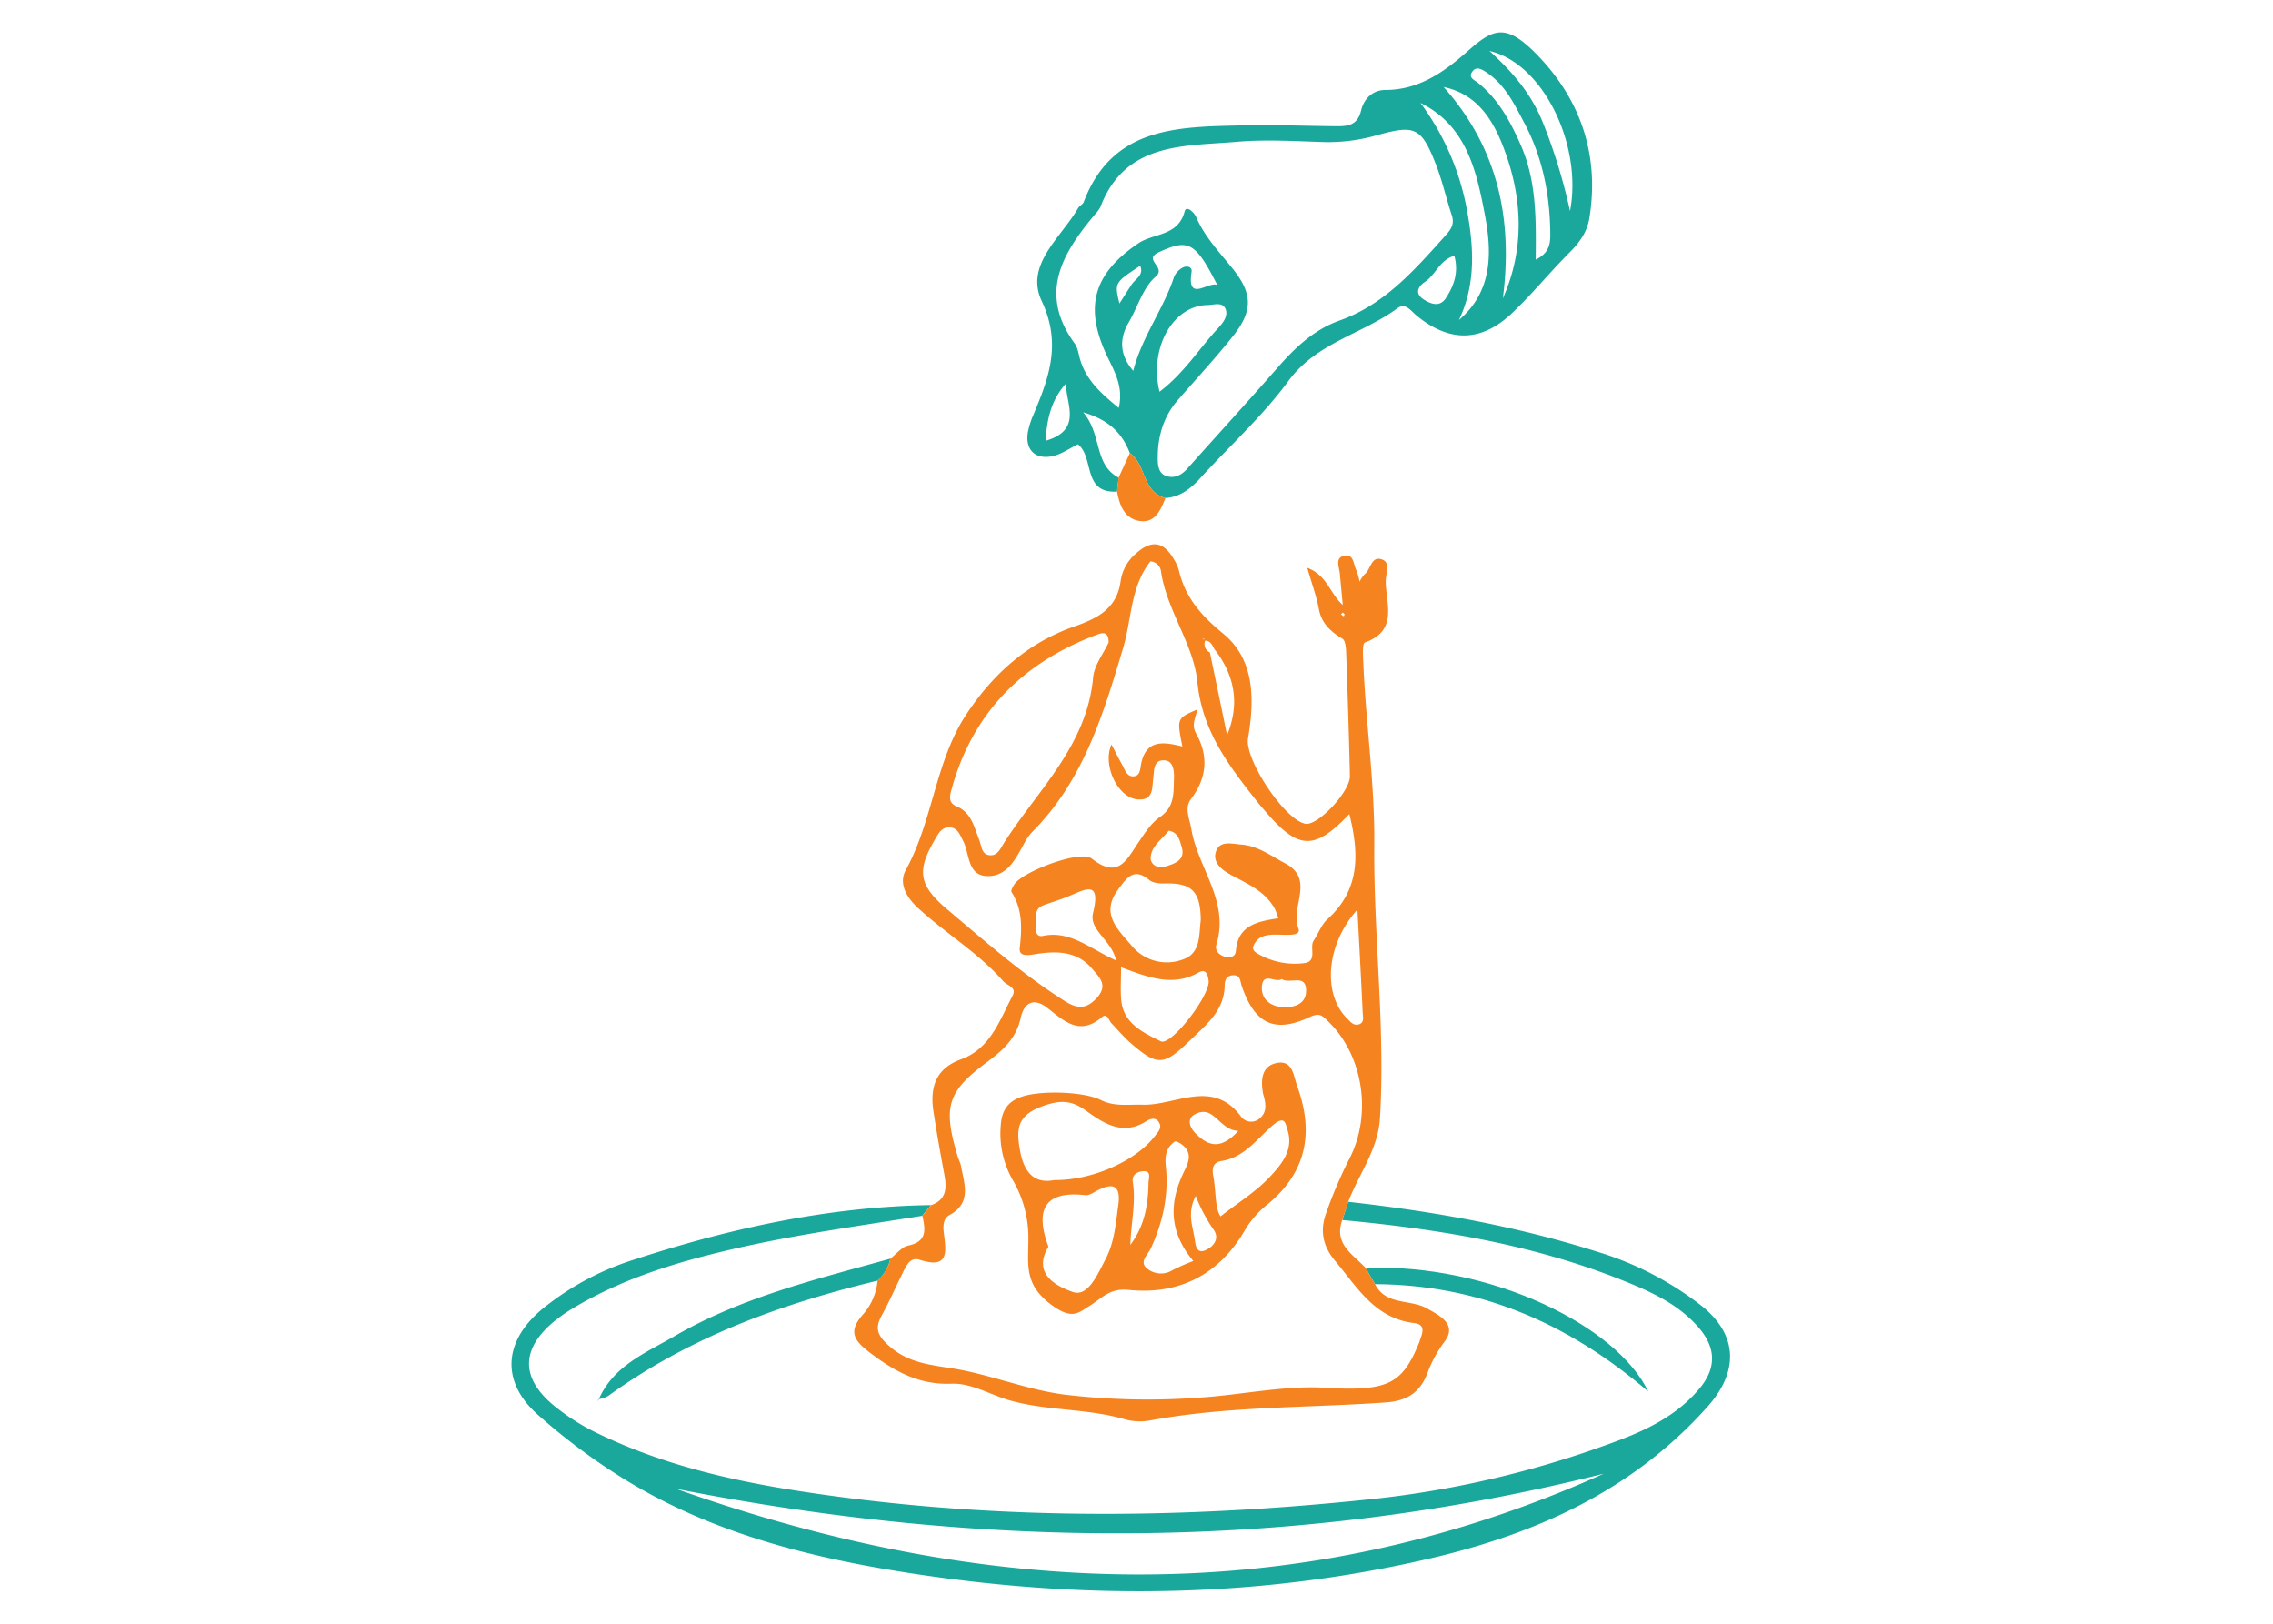
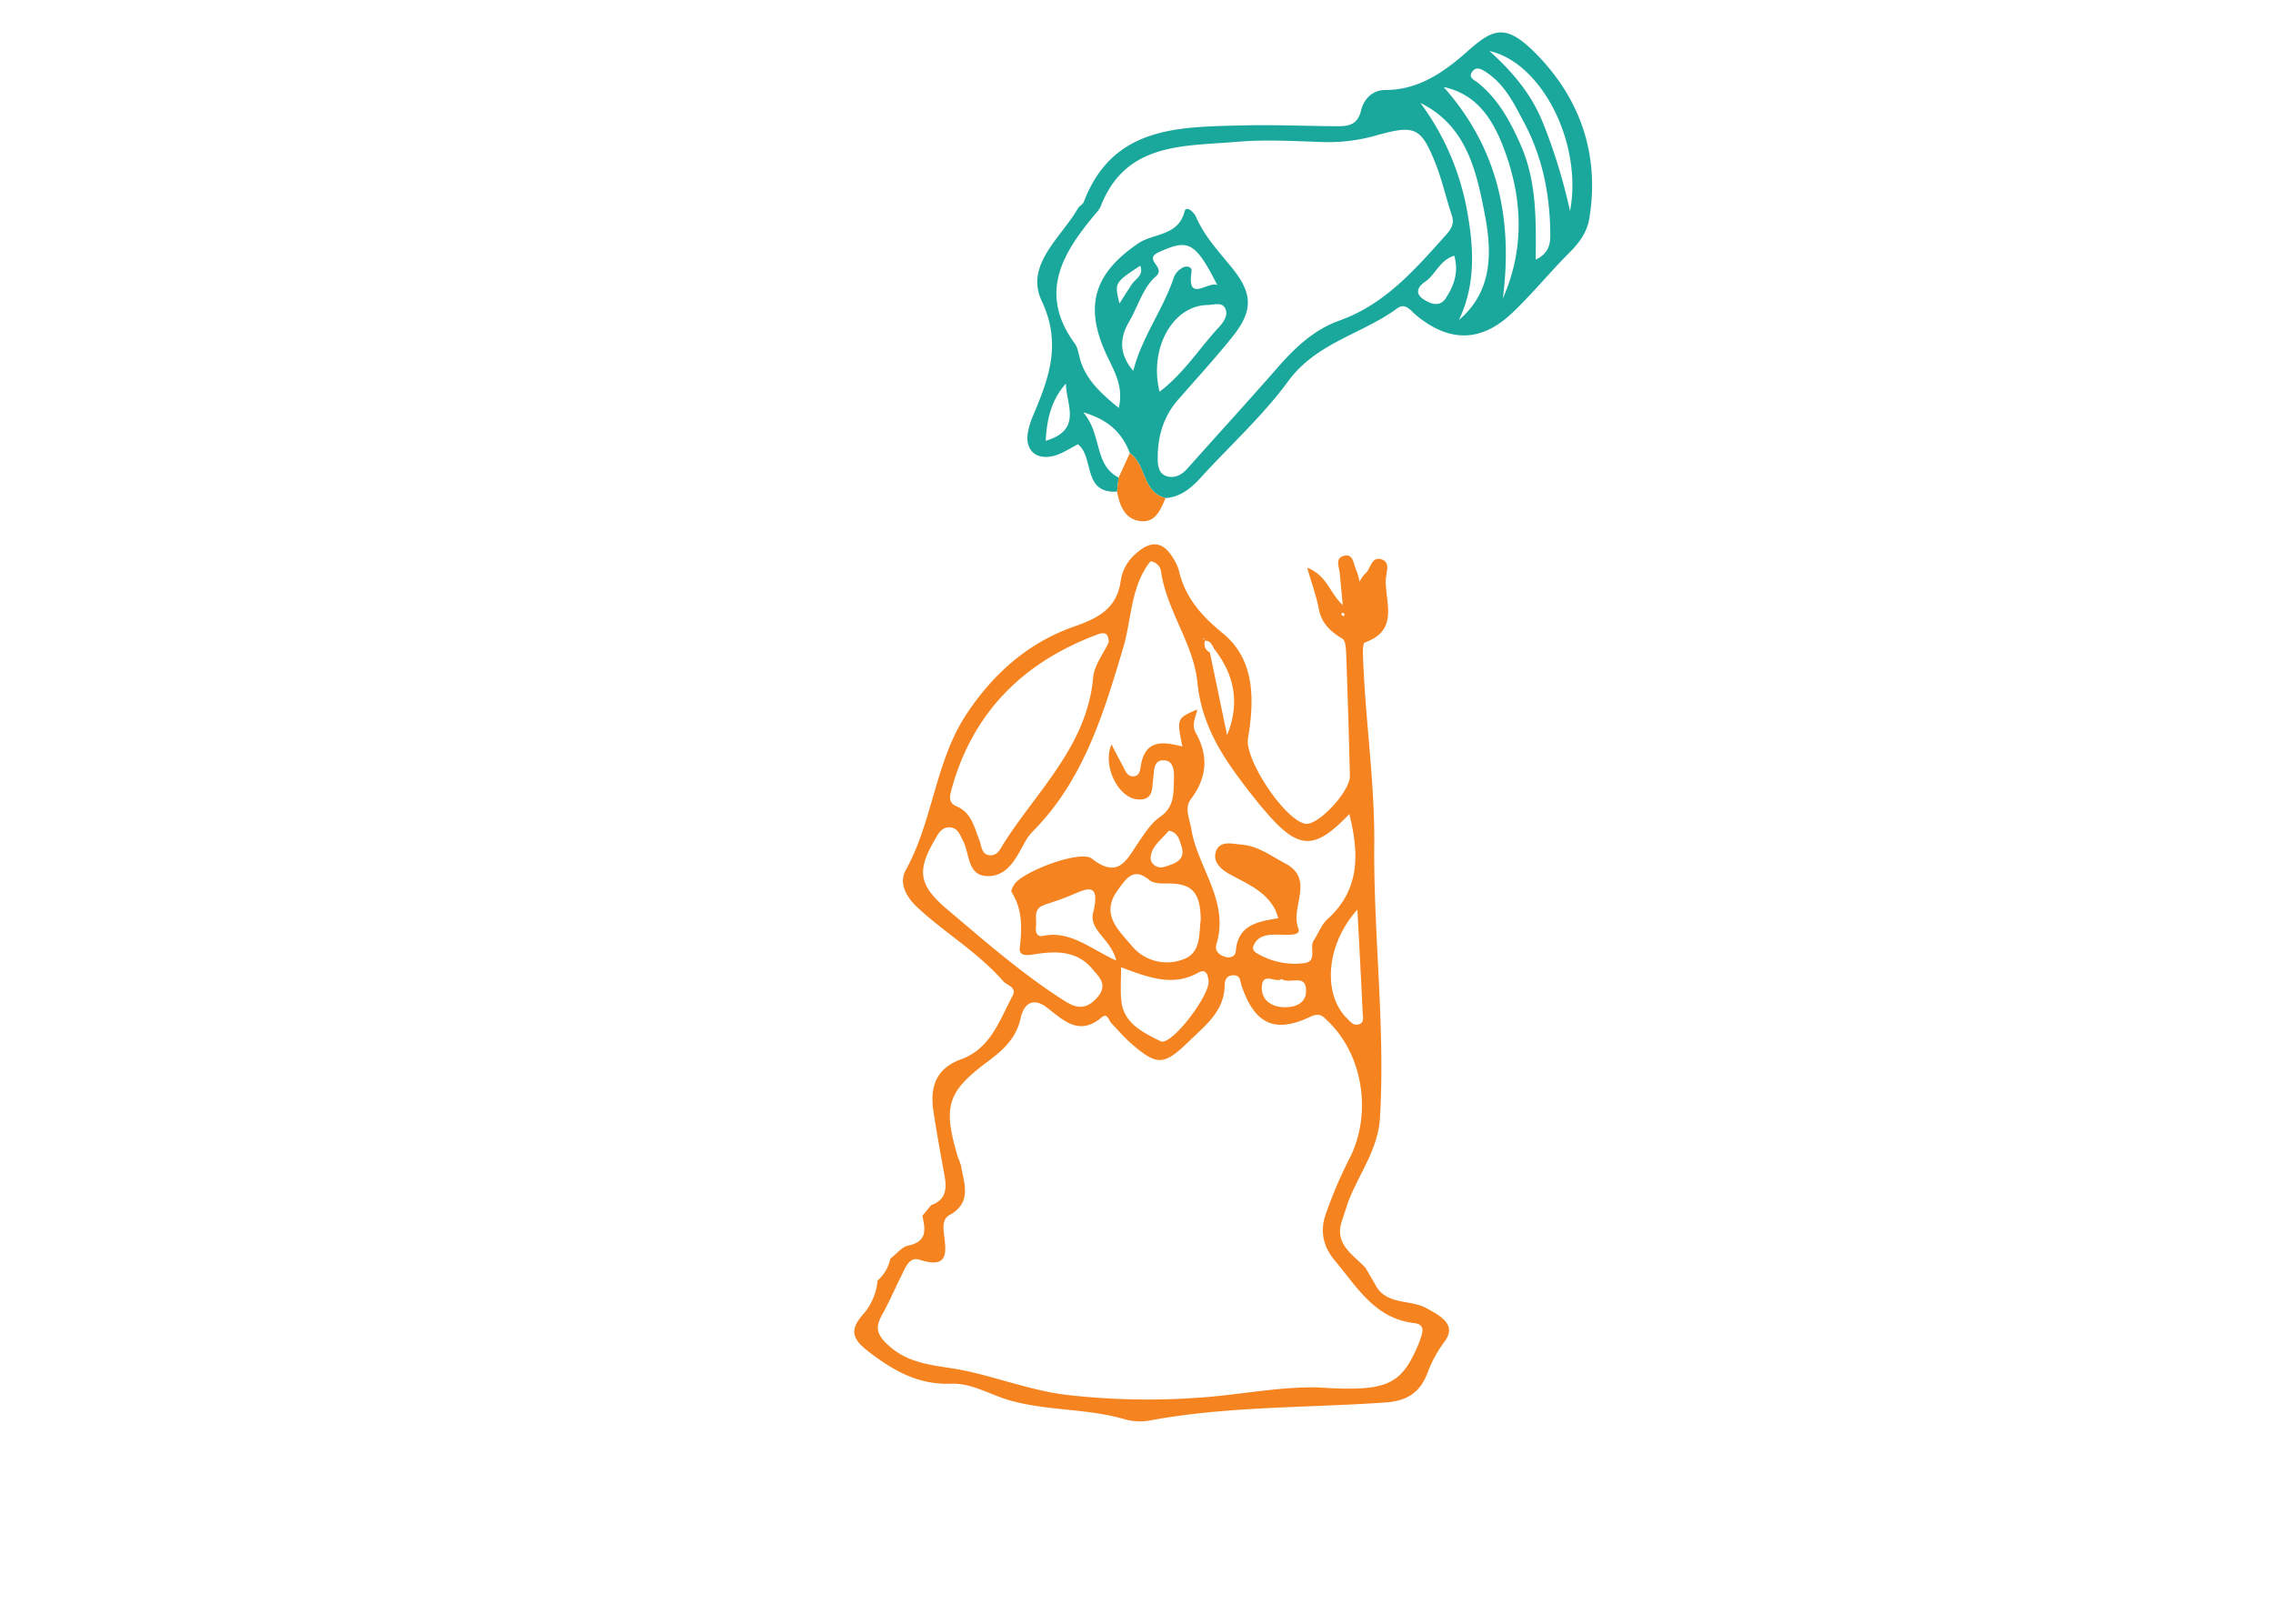
<svg xmlns="http://www.w3.org/2000/svg" viewBox="0 0 700 500">
  <title>kunkumarchan</title>
  <path d="M324.4,140.41c2.69-.64,5.11-2.4,7.56-3.6,5.12,4,1.31,15.22,12.06,14.57.16-1.44.32-2.87.49-4.3-7.72-4.06-5-13.13-10.91-20.12,8.28,2.46,12.08,6.69,14.36,12.59,5.08,3.48,3.75,12,11,13.82,4.69-.36,7.92-3.09,10.93-6.41,9-9.86,19-18.91,26.85-29.6,8.7-11.89,22.76-14.46,33.58-22.43,2.52-1.85,4.13.76,5.88,2.2,10.09,8.31,19.9,8.31,29.4-.67,6.27-5.92,11.73-12.69,17.84-18.79,3-3,5.29-6.18,6-10.33,3.23-19.45-2.66-36.61-15.92-50.3-9.65-10-13.56-8.36-21.48-1.33-7.13,6.33-15,12-25.39,12-4.06,0-6.68,2.89-7.48,6.28-1.11,4.69-4.17,4.91-7.76,4.88-9.58-.08-19.17-.48-28.74-.25-19.79.48-40.05.26-48.91,23.58-.29.75-1.33,1.18-1.75,1.91-5.22,9.06-16.44,17.41-11.2,28.56,6.19,13.16,2.24,23.68-2.55,35.05a25.85,25.85,0,0,0-1.63,5C315.49,138.34,318.75,141.76,324.4,140.41ZM349,114.19c-3.88-4.51-4.63-9.41-1.35-15,2.77-4.72,4.36-10.67,8.24-14,3.49-3-4.13-5.19,1-7.54,9-4.1,11.15-3.37,18,10.16-2.55-1.44-9.48,5.69-7.94-4.08.27-1.72-1.7-2.1-3.12-1.1a5.84,5.84,0,0,0-2.25,2.57C358.34,95.13,351.68,103.68,349,114.19Zm-4.24-20.72c-1.55-6.4-1.55-6.4,6.38-11.64,1.21,2.89-1.44,4-2.58,5.71S346.14,91.29,344.75,93.47Zm27,.46c1.92,0,4.53-1.05,5.55,1,1.13,2.27-.74,4.55-2.22,6.15-5.85,6.3-10.41,13.79-18,19.55C353.8,107.12,361.25,94.17,371.72,93.93Zm73.57-2.19c-1.91,2.88-4.53,1.94-6.83.5-2.93-1.85-1.82-4,.29-5.42,3.32-2.18,4.49-6.69,9.08-8.08C449.25,83.72,447.84,87.89,445.29,91.74ZM483.51,65a171.53,171.53,0,0,0-8.22-26.9C472,29.83,466.82,23.05,458.7,15.7,475.18,19.5,487.42,44.61,483.51,65ZM453.26,22.29c1.22-2,2.89-1.07,4.43-.06,5.83,3.83,8.69,9.88,11.79,15.74,5.67,10.71,7.87,22.22,7.95,34.22,0,2.89-.32,5.73-4.49,7.76.12-12.55.29-24.28-4.71-35.52-3.22-7.25-6.85-13.91-13.09-18.94C454.12,24.66,452.19,24,453.26,22.29Zm10.16,24.2c5.5,15,6.07,30.37-.6,45.39,3.14-24.3-1.45-46.21-18.23-65.07C455.39,29.07,460.18,37.67,463.42,46.49ZM457.3,66.23c2.17,11.43,2.44,23.42-8,32.3,5.33-11.22,4.56-22.72,2.37-34.39a79.52,79.52,0,0,0-14.22-32.43C451.65,38.69,454.72,52.72,457.3,66.23Zm-119.86-.48a7.92,7.92,0,0,0,1.5-2.13c7.68-19.89,25.67-18.55,42-19.95,8.94-.77,18-.18,27,.09a54.36,54.36,0,0,0,16.33-2.18c11.44-3.16,13.4-2.39,17.86,8.87,2,5.1,3.21,10.54,4.94,15.76.86,2.58,0,4.15-1.74,6.11C435.84,82.9,426.54,93.7,412.6,98.67c-8,2.85-13.75,8.36-19.18,14.56-9.17,10.48-18.57,20.74-27.83,31.14-1.71,1.92-3.8,2.95-6.18,2.3-2.8-.78-2.89-3.72-2.87-5.82,0-6.49,1.76-12.57,6.16-17.63,5.71-6.57,11.66-13,17.06-19.79,6.27-7.93,5.93-13.22-.39-21-4-4.94-8.42-9.6-11-15.58-.65-1.51-3.05-3.68-3.55-1.76-2,7.68-9.53,6.66-14.21,9.81-13.32,9-16.76,18.89-10.18,33.61,2.31,5.18,5.76,10.08,4.11,17.11-5.35-4.4-10-8.49-11.89-14.91-.49-1.66-.68-3.59-1.66-4.92C319.61,90.2,327.31,77.8,337.44,65.75Zm-9.17,52.37c0,6.3,5.25,14.22-6.23,17.62C322.4,128.58,324,122.88,328.27,118.12Z" style="fill:#1aa89d" />
-   <path d="M524.08,402.15a98.36,98.36,0,0,0-32.21-16.71c-25-7.92-50.68-12.46-76.68-15.37l-1.83,5.62c29.56,2.75,58.71,7.5,86.45,18.62,8.58,3.44,17.05,7.22,23.35,14.53,5.28,6.14,5.53,12.35.26,18.69-8.79,10.57-21.33,14.83-33.58,19.12a307.24,307.24,0,0,1-70.41,15.27c-58,5.95-116,6.15-173.8-2.86-21.75-3.39-43.23-8.51-63.18-18.48a65.68,65.68,0,0,1-10.21-6.45c-16.68-12.44-8.24-23.74,4-31.15,16.3-9.84,34.35-15,52.88-19.12,18.18-4,36.56-6.53,54.89-9.48l2.72-3.3c-31.66.46-62.22,7.21-92.09,17a85.15,85.15,0,0,0-27.43,14.84c-12.06,9.85-13.13,22.37-1.72,32.6a191.89,191.89,0,0,0,24.88,18.77c27.74,17.63,59.11,25.44,91,30.29,52.95,8.06,105.85,7.59,158.45-4.56,33.29-7.69,63-21,86.17-47C535.48,422.3,535.23,411.08,524.08,402.15ZM208.19,458.44c95.58,18.83,190.79,19.17,285.69-4.65C399.51,496.25,304.12,492.49,208.19,458.44Z" style="fill:#1aa89d" />
  <path d="M184.42,430.84l-.18.05.11.11C184.37,430.94,184.4,430.9,184.42,430.84Z" style="fill:#1aa89d" />
-   <path d="M270.25,394.36a12.44,12.44,0,0,0,3.95-6.77c-22.78,6.34-45.91,11.87-66.57,23.91-8.71,5.07-18.71,9.05-23.21,19.34a9.46,9.46,0,0,0,2.9-1C212.28,411.74,240.6,401.5,270.25,394.36Z" style="fill:#1aa89d" />
-   <path d="M420.51,390.38l2.94,5.05c31.61.19,59,11.55,84.15,33.07C498,408.4,459.62,389.14,420.51,390.38Z" style="fill:#1aa89d" />
-   <path d="M184.35,431l-.11-.11-.14.64C184.19,431.36,184.27,431.18,184.35,431Z" style="fill:#1aa89d" />
  <path d="M439.35,402.86c-5.14-2.86-12.56-.8-15.9-7.43l-2.94-5.05c-3.92-4.15-9.82-7.33-7.15-14.69l1.83-5.62c3.31-8.57,9.21-16.2,9.78-25.75,1.69-28.13-2-56.16-1.75-84.32.17-18.43-2.56-37-3.37-55.56-.1-2.28-.37-6.29.48-6.6,10.58-3.77,6.25-12.28,6.44-19.26.06-2.15,1.51-5.29-1.13-6.28-3.41-1.27-3.46,3.1-5.4,4.54a9.62,9.62,0,0,0-1.55,2.29,18.64,18.64,0,0,0-1-3.55c-.95-1.84-.77-5.41-4.08-4.35-2.48.79-1.17,3.48-1,5.4.29,3.23.61,6.45.91,9.67-4-3.56-4.8-9.14-10.95-11.46,1.44,5,2.85,8.78,3.58,12.69.85,4.49,3.63,6.93,7.27,9.16,1,.62,1.1,3.15,1.16,4.81.45,12.49.85,25,1.13,37.46.1,4.77-9.81,15.28-13.61,14.71-6.34-.95-18.86-19.78-17.77-26.31,2-11.82,2.19-24.18-7.67-32.27-6.8-5.57-11.7-11.15-13.64-19.53a12.48,12.48,0,0,0-1.42-3.17c-3.16-5.6-6.92-6.35-11.86-1.85a13.67,13.67,0,0,0-4.59,8.18c-1.09,8.76-7.24,11.73-14.33,14.2-14.25,5-24.94,14.57-33.13,26.91-9.7,14.6-10.32,32.85-18.74,48.09-2.2,4,.05,8.24,3.67,11.59,8.51,7.87,18.65,13.82,26.34,22.63,1.19,1.37,4.31,1.8,2.87,4.5-4,7.54-6.75,16.25-15.89,19.57-7.77,2.81-9.6,8.64-8.47,16,1,6.59,2.19,13.15,3.4,19.7.74,4.06.52,7.57-4.09,9.18l-2.72,3.29c.91,4.16,1.59,7.94-4.35,9.17-2,.42-3.67,2.64-5.5,4a12.44,12.44,0,0,1-3.95,6.77,18.13,18.13,0,0,1-4.36,10.3c-4.59,5.12-3.27,7.9,1.84,11.78,7.63,5.81,15.19,10.1,25.3,9.69,6.23-.24,12.05,3.49,18.08,5.17,11.61,3.25,23.67,2.4,35.11,5.74a17.46,17.46,0,0,0,7.77.43c24-4.48,48.45-3.86,72.69-5.57,6.81-.48,10.75-3.17,13-9.3a38.54,38.54,0,0,1,5.24-9.52C448.72,407.87,443.58,405.2,439.35,402.86ZM413.83,189.8l-.87-.59.56-.61.6.57C414,189.39,413.92,189.6,413.83,189.8Zm4.2,90.32c.61,11.71,1.16,21.71,1.62,31.71.06,1.31.62,3.12-1.27,3.63-1.58.43-2.58-.88-3.59-1.9C407.36,306.14,408.24,291,418,280.12Zm-44.14-80.36c6.26,8,8.05,16.73,4,26.61q-2.64-12.74-5.3-25.47a2.81,2.81,0,0,1-1.46-3.62C372.75,197.27,373.28,198.56,373.89,199.76Zm-3.14-3.11a1.05,1.05,0,0,1,.15.32l-.59-.41C370.46,196.59,370.68,196.56,370.75,196.65ZM293,243.23c6.43-23.62,21.78-39,44.3-47.6,1.94-.75,4.1-1.59,4.14,2.18-1.59,3.43-4.44,7-4.78,10.74-1.88,21.06-17.1,34.73-27.49,51.06-1.06,1.67-1.91,3.94-4.33,3.75-2.6-.21-2.52-2.85-3.22-4.61-1.6-4-2.41-8.52-7-10.44C292,247.21,292.48,245.19,293,243.23Zm-1.15,36.92c-8.74-7.37-9.63-11.73-4.16-21.22,1.12-1.95,2.21-4.42,5-4.15,2.29.21,3,2.39,3.94,4.21,2,3.89,1.25,10.46,7.17,10.77,6.37.33,9.05-5.38,11.74-10.27a15.44,15.44,0,0,1,2.54-3.5c15.6-15.71,21.79-36.26,27.82-56.51,2.67-9,2.24-18.86,8.39-26.62a3.54,3.54,0,0,1,3.24,3c1.73,12.13,10.06,22.42,11.22,34.19,1.5,15.4,10,26.14,18.77,37.25.54.69,1.13,1.33,1.7,2,10.55,12.5,15.43,12.78,26.32,1.37,3,12,3.44,23.21-6.77,32.41-1.85,1.67-2.74,4.38-4.2,6.52s1.38,6.58-3.12,7a22.75,22.75,0,0,1-14.26-3c-1.1-.66-1.7-1.4-1-2.72,1-2,2.63-2.76,4.87-3,3.18-.4,10,1,8.78-2-2.59-6.62,5.27-15.11-4.11-20.05-4.37-2.3-8.35-5.37-13.47-5.76-2.8-.22-6.53-1.32-7.75,2-1.29,3.55,1.89,5.9,4.65,7.38,5.11,2.75,10.48,5,13.45,10.46a23,23,0,0,1,1.05,2.85c-6.29,1-12.47,2.06-13.07,10.09-.12,1.69-1.68,2.27-3.3,1.79-1.86-.55-3.28-1.89-2.69-3.82,4.1-13.32-5.76-23.57-7.73-35.55-.52-3.15-2.21-6.43-.13-9.18,4.95-6.55,5.51-13.3,1.58-20.29-1.49-2.66-.12-4.8.42-7.35-6.35,2.74-6.35,2.74-4.62,11.41-5.58-1.38-11.1-2.34-12.68,5.27-.33,1.58-.21,3.89-2.47,3.93-2,.05-2.56-2.1-3.39-3.58-1.11-2-2.11-4-3.28-6.25-2.86,6.5,2,16.39,7.95,16.92,5,.45,4.5-3.35,4.9-6.43.32-2.51,0-6,3.7-5.56,2.71.31,2.76,3.82,2.68,5.78-.16,4.14.23,8.54-4.24,11.58-2.75,1.87-4.72,5-6.68,7.88-3.61,5.25-6.11,11.46-14.37,5-3.57-2.81-21.46,4.08-23.86,7.93-.45.71-1.13,1.91-.86,2.35,3.43,5.42,3.22,11.12,2.53,17.26-.34,3,3.29,2.09,5.56,1.76,6.25-.91,12.28-.69,16.76,4.63,2.18,2.59,5,5,1.44,8.94-3.18,3.44-5.85,3.51-9.78,1.05C315,300.1,303.54,290,291.86,280.15Zm110.37,25c0,3.94-3.59,5.14-6.93,5-3.87-.15-7-2.35-6.68-6.46.38-4.5,4.25-.9,6.08-2.21C397.3,303.18,402.27,299.63,402.23,305.17Zm-80.7-26.48c2.46-.84,5-1.63,7.37-2.6,5-2,10.33-5.46,7.74,5.05-1.31,5.33,5.63,8.17,7.12,14.66-8.07-3.65-14.18-9.36-22.59-7.58-1.91.4-2.32-1.35-2.12-2.87C319.37,283,318,279.9,321.53,278.69Zm22.85-4.79c2.45-3.24,4.64-7,9.54-2.92,1.16,1,3.28,1.13,4.94,1.09,8.12-.2,10.86,2.42,10.93,11.32-.61,4.26.18,10.17-5.53,12.09a14,14,0,0,1-15.76-4.28C344.24,286.2,338.77,281.31,344.38,273.9Zm10-9.88c.24-3.55,3.51-5.56,5.54-8.2,3,.48,3.39,3.1,4,5,1.28,4.28-2.45,5.2-5.23,6.11C356.55,267.62,354.2,266.15,354.35,264Zm-9.1,33.85c8.59,3.24,16,6,23.72,1.67,2.53-1.4,2.94.73,3.2,2.36.69,4.37-11.53,20.38-14.76,18.75-5.09-2.56-11.31-5.29-12.1-12.39C345,305.14,345.25,302,345.25,297.87Zm92,115c-5.53,13.7-9.63,15.8-31.36,14.38-12.17-.28-24.14,2.31-36.23,3.12a217.49,217.49,0,0,1-41.57-.87c-10.5-1.31-20.65-5.24-31.07-7.43-8.12-1.71-16.5-1.45-23.41-7.75-3.62-3.29-4.18-5.47-2-9.39s4.06-8.29,6.13-12.43c1.15-2.31,2.35-5.58,5.46-4.56,9.22,3,8.14-2.62,7.45-8.22-.26-2.09-.25-4.45,1.7-5.52,7.06-3.85,4.53-9.73,3.56-15.31a23.35,23.35,0,0,0-.9-2.45c-4.7-15.66-3.43-20.17,9.08-29.48,4.79-3.56,8.86-7.22,10.22-13.44,1-4.59,3.91-6.52,8.24-3.13,5.1,4,9.88,8.7,16.74,2.88,1.75-1.49,2.14,1,3,1.86,2,2.07,3.88,4.33,6.06,6.22,8.18,7.09,10.12,6.75,18.09-.95,5-4.86,10.59-9.12,10.69-17,0-1.4.49-2.9,2.41-3.05,2.54-.2,2.28,1.7,2.85,3.33,4,11.64,10.12,14.61,21,9.49,3.09-1.45,3.91-.27,5.61,1.37,10.88,10.49,13.57,28.77,6.49,42.37a136.9,136.9,0,0,0-7.15,16.77c-1.88,5.21-1.06,10,2.76,14.55,6.79,8.1,12.17,17.67,24.23,19.19C438.7,407.78,438.48,409.67,437.21,412.82Z" style="fill:#f5831f" />
  <path d="M351.56,160.5c4.35.33,5.93-3.67,7.38-7.13-7.23-1.77-5.9-10.34-11-13.82l-3.45,7.53c-.17,1.43-.33,2.86-.49,4.3C344.83,155.85,346.52,160.12,351.56,160.5Z" style="fill:#f5831f" />
-   <path d="M392.88,327.39c-4.46,1.07-4.64,5.38-3.91,9.38.84,2.88,1.47,5.84-1.41,7.91a3.91,3.91,0,0,1-5.49-1c-8.7-11.59-20.18-3.21-30.13-3.51-4.43-.13-8.68.66-12.87-1.43-5.19-2.59-17.6-2.95-23.5-1.31-5,1.39-7.1,4.28-7.38,9.31a28.73,28.73,0,0,0,3.74,16.68,34.94,34.94,0,0,1,4.78,18.29c0,7.78-1.44,13.92,7.36,20.28,6.21,4.48,8.07,2.27,11.7,0s6-5.39,11.79-4.79c15.63,1.6,28.06-4.72,36.09-18.87a29.71,29.71,0,0,1,7-7.73c11.78-9.86,13.95-22,8.9-35.94C398.32,331.37,398.18,326.12,392.88,327.39ZM367.8,343.23c6.06-3.45,7.44,4.75,13.55,5-5.5,6-9.29,4.59-13.06.9C366.34,347.2,365.44,344.57,367.8,343.23Zm-23.39,27.82c-.8,5.73-1.17,11.52-4,16.83-2.43,4.6-5.36,11.63-10.05,9.95-3.82-1.37-12.88-5-7.47-13.94-4-10.78-1.78-17.37,11.4-15.86,1.25.14,2.69-1,4-1.61C343.53,363.79,345.12,365.86,344.41,371.05Zm-19.76-7.67c-6.56,1.32-9.52-3-10.59-9.54-1-6-.95-10.28,6.83-13.15,5.89-2.17,9.21-1.85,13.8,1.47,5.41,3.92,11.26,7.58,18.28,3.11,1.31-.83,2.83-1.27,3.84.18,1.25,1.8-.14,3.06-1.25,4.49C349.78,357.44,336.5,363.49,324.65,363.38Zm24.21.56c-.36-2.27,1.49-3.17,3.09-3.28,2.82-.21,1.76,2.26,1.74,3.61-.09,6.79-1.25,13.33-5.58,19.06C348.27,376.78,349.89,370.46,348.86,363.94Zm12.3,27.14a6.74,6.74,0,0,1-8.09-.62c-2.25-2,.51-4.21,1.36-6.07,3.68-8.06,5.54-16.41,4.59-25.26-.33-3.09.1-5.81,2.75-7.6.43-.29,2,.66,2.75,1.35,2.72,2.55,1.35,5.33.09,7.94-4.53,9.35-4.77,18.33,2.87,27.48A65.54,65.54,0,0,0,361.16,391.08Zm10-6.06c-2.91,1.18-3-2-3.28-3.65-.61-3.91-2.35-7.88.35-13.12a50.44,50.44,0,0,0,5.56,10.49C375.74,381.57,373.49,384.06,371.13,385ZM391,362.44c-4.3,4.61-9.88,8-15.13,12.12-1.77-2.54-1.33-7.65-2.24-12.41-.4-2.07-.27-4.23,2.51-4.65,7.16-1.09,11.12-7.05,16.06-11.19,3.63-3,3.73,0,4.22,1.44C398.6,354,394.58,358.61,391,362.44Z" style="fill:#f5831f" />
</svg>